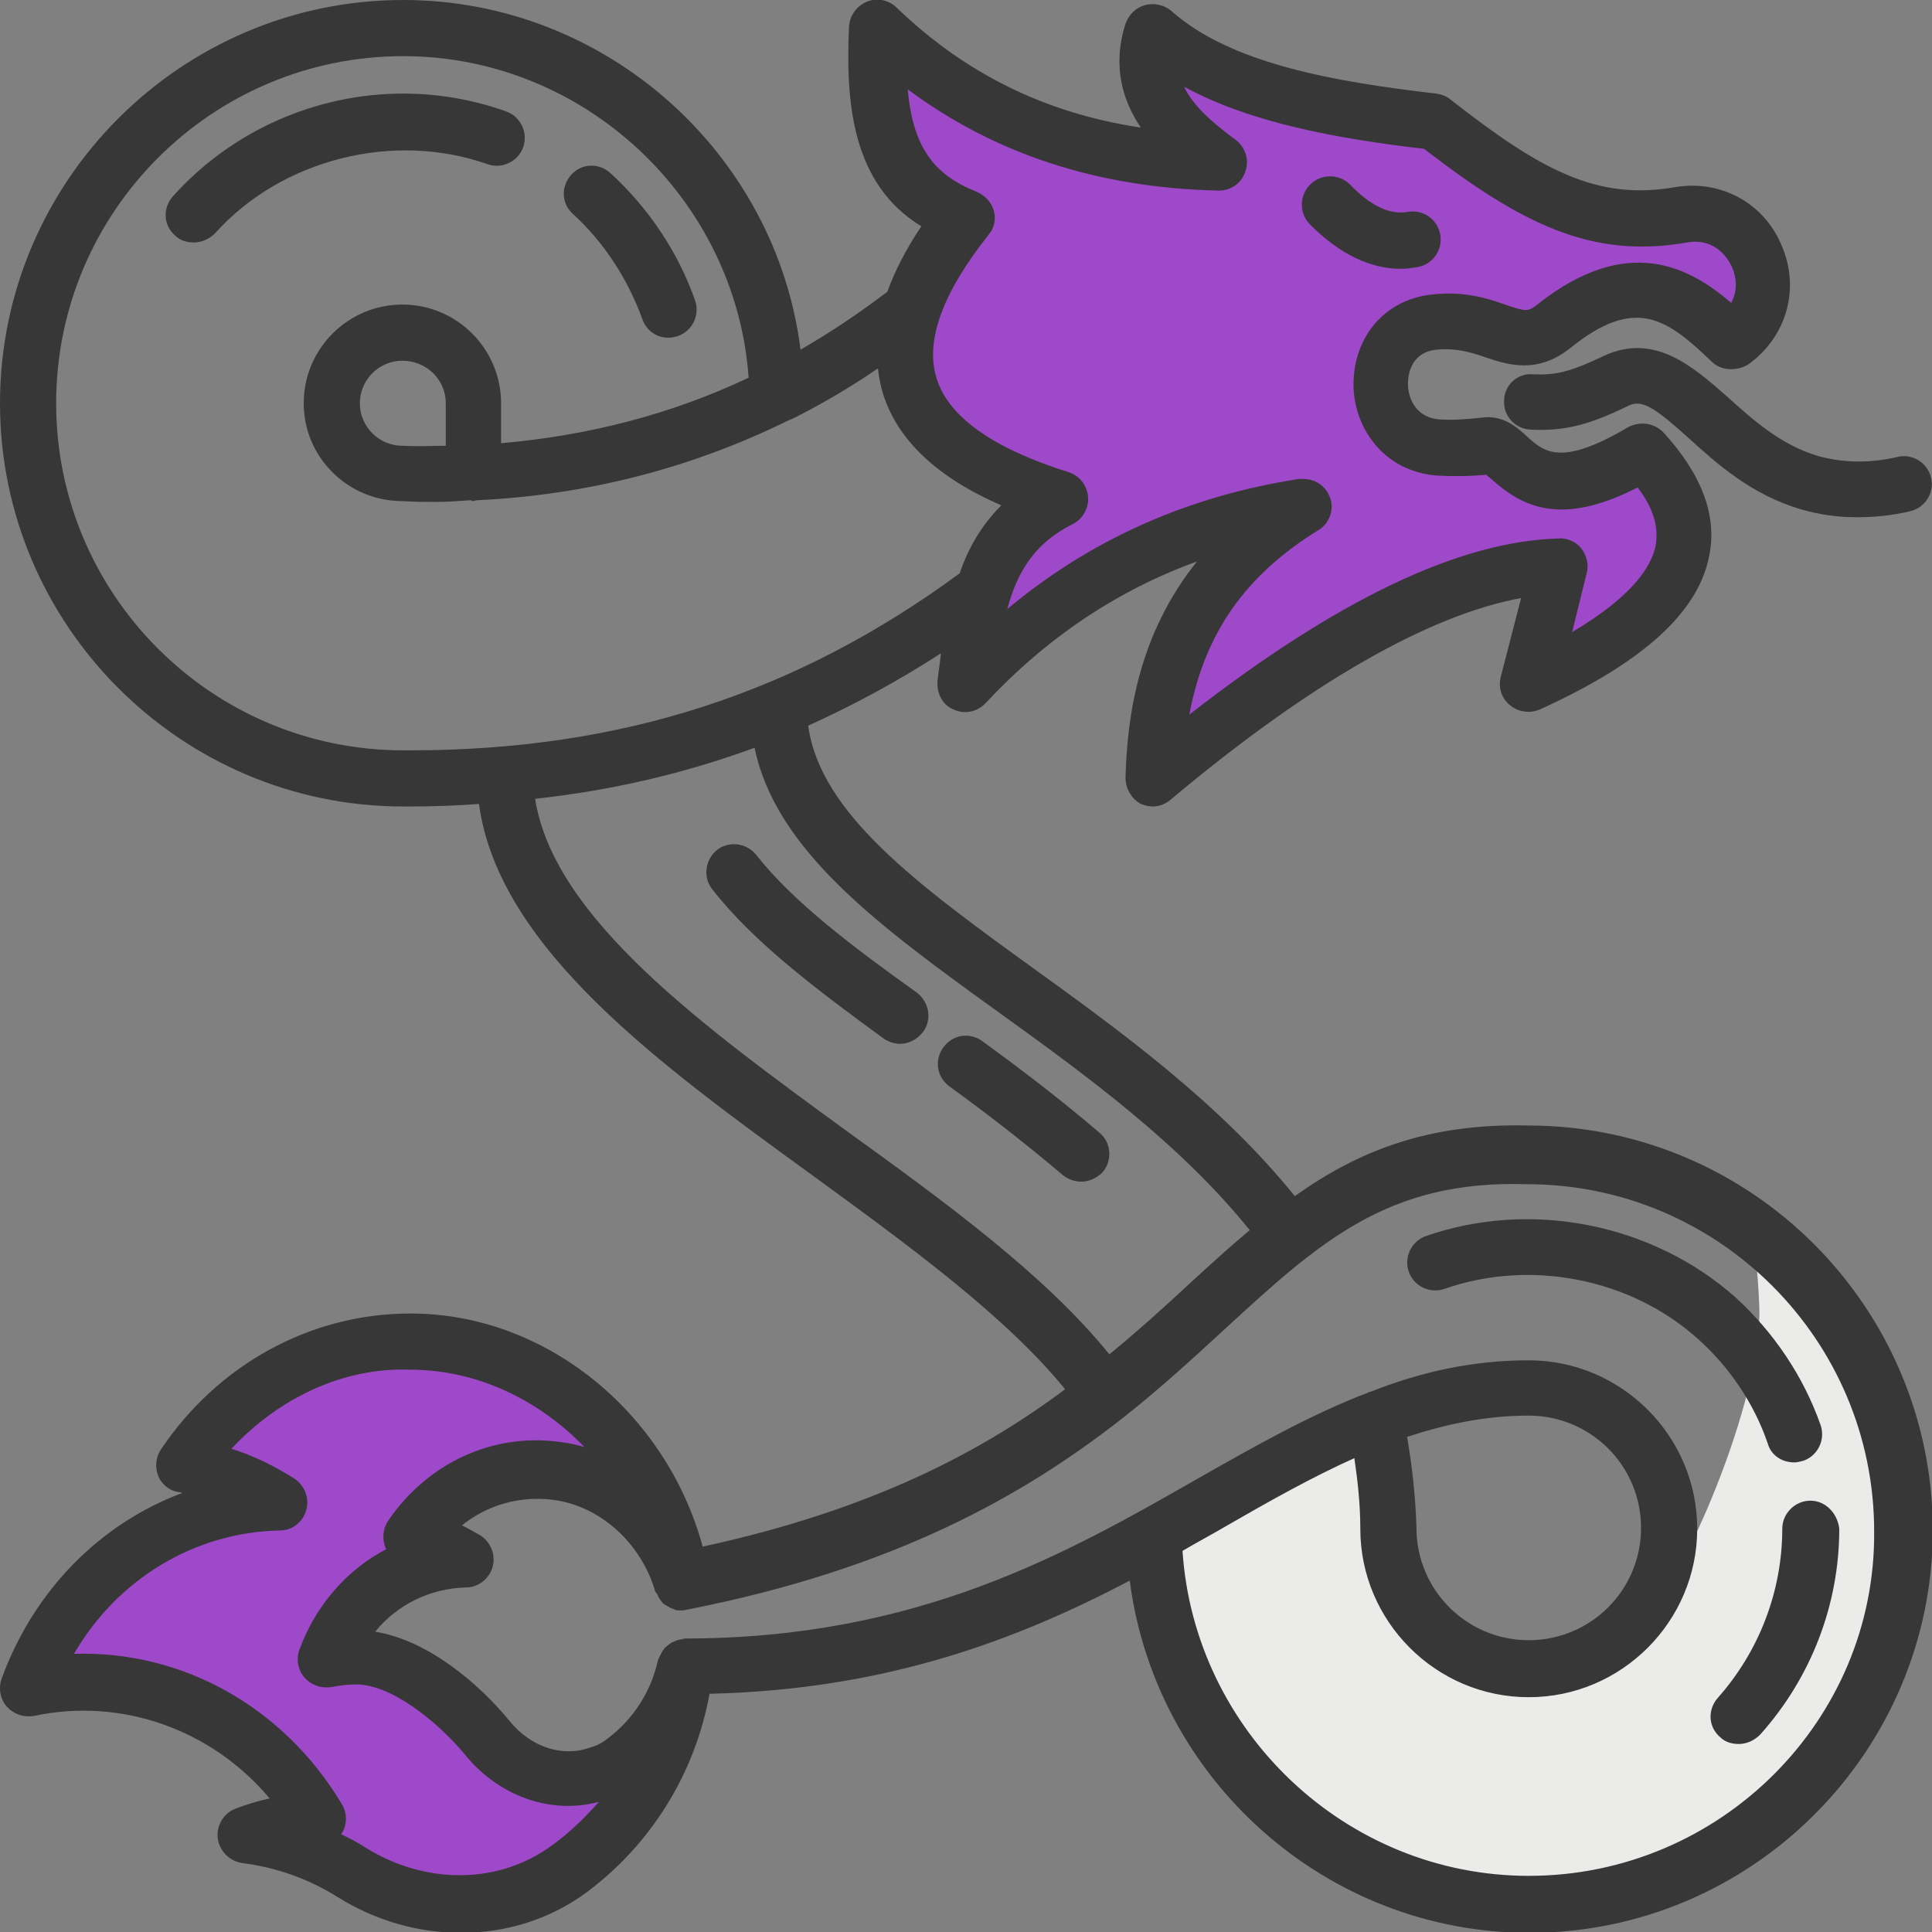
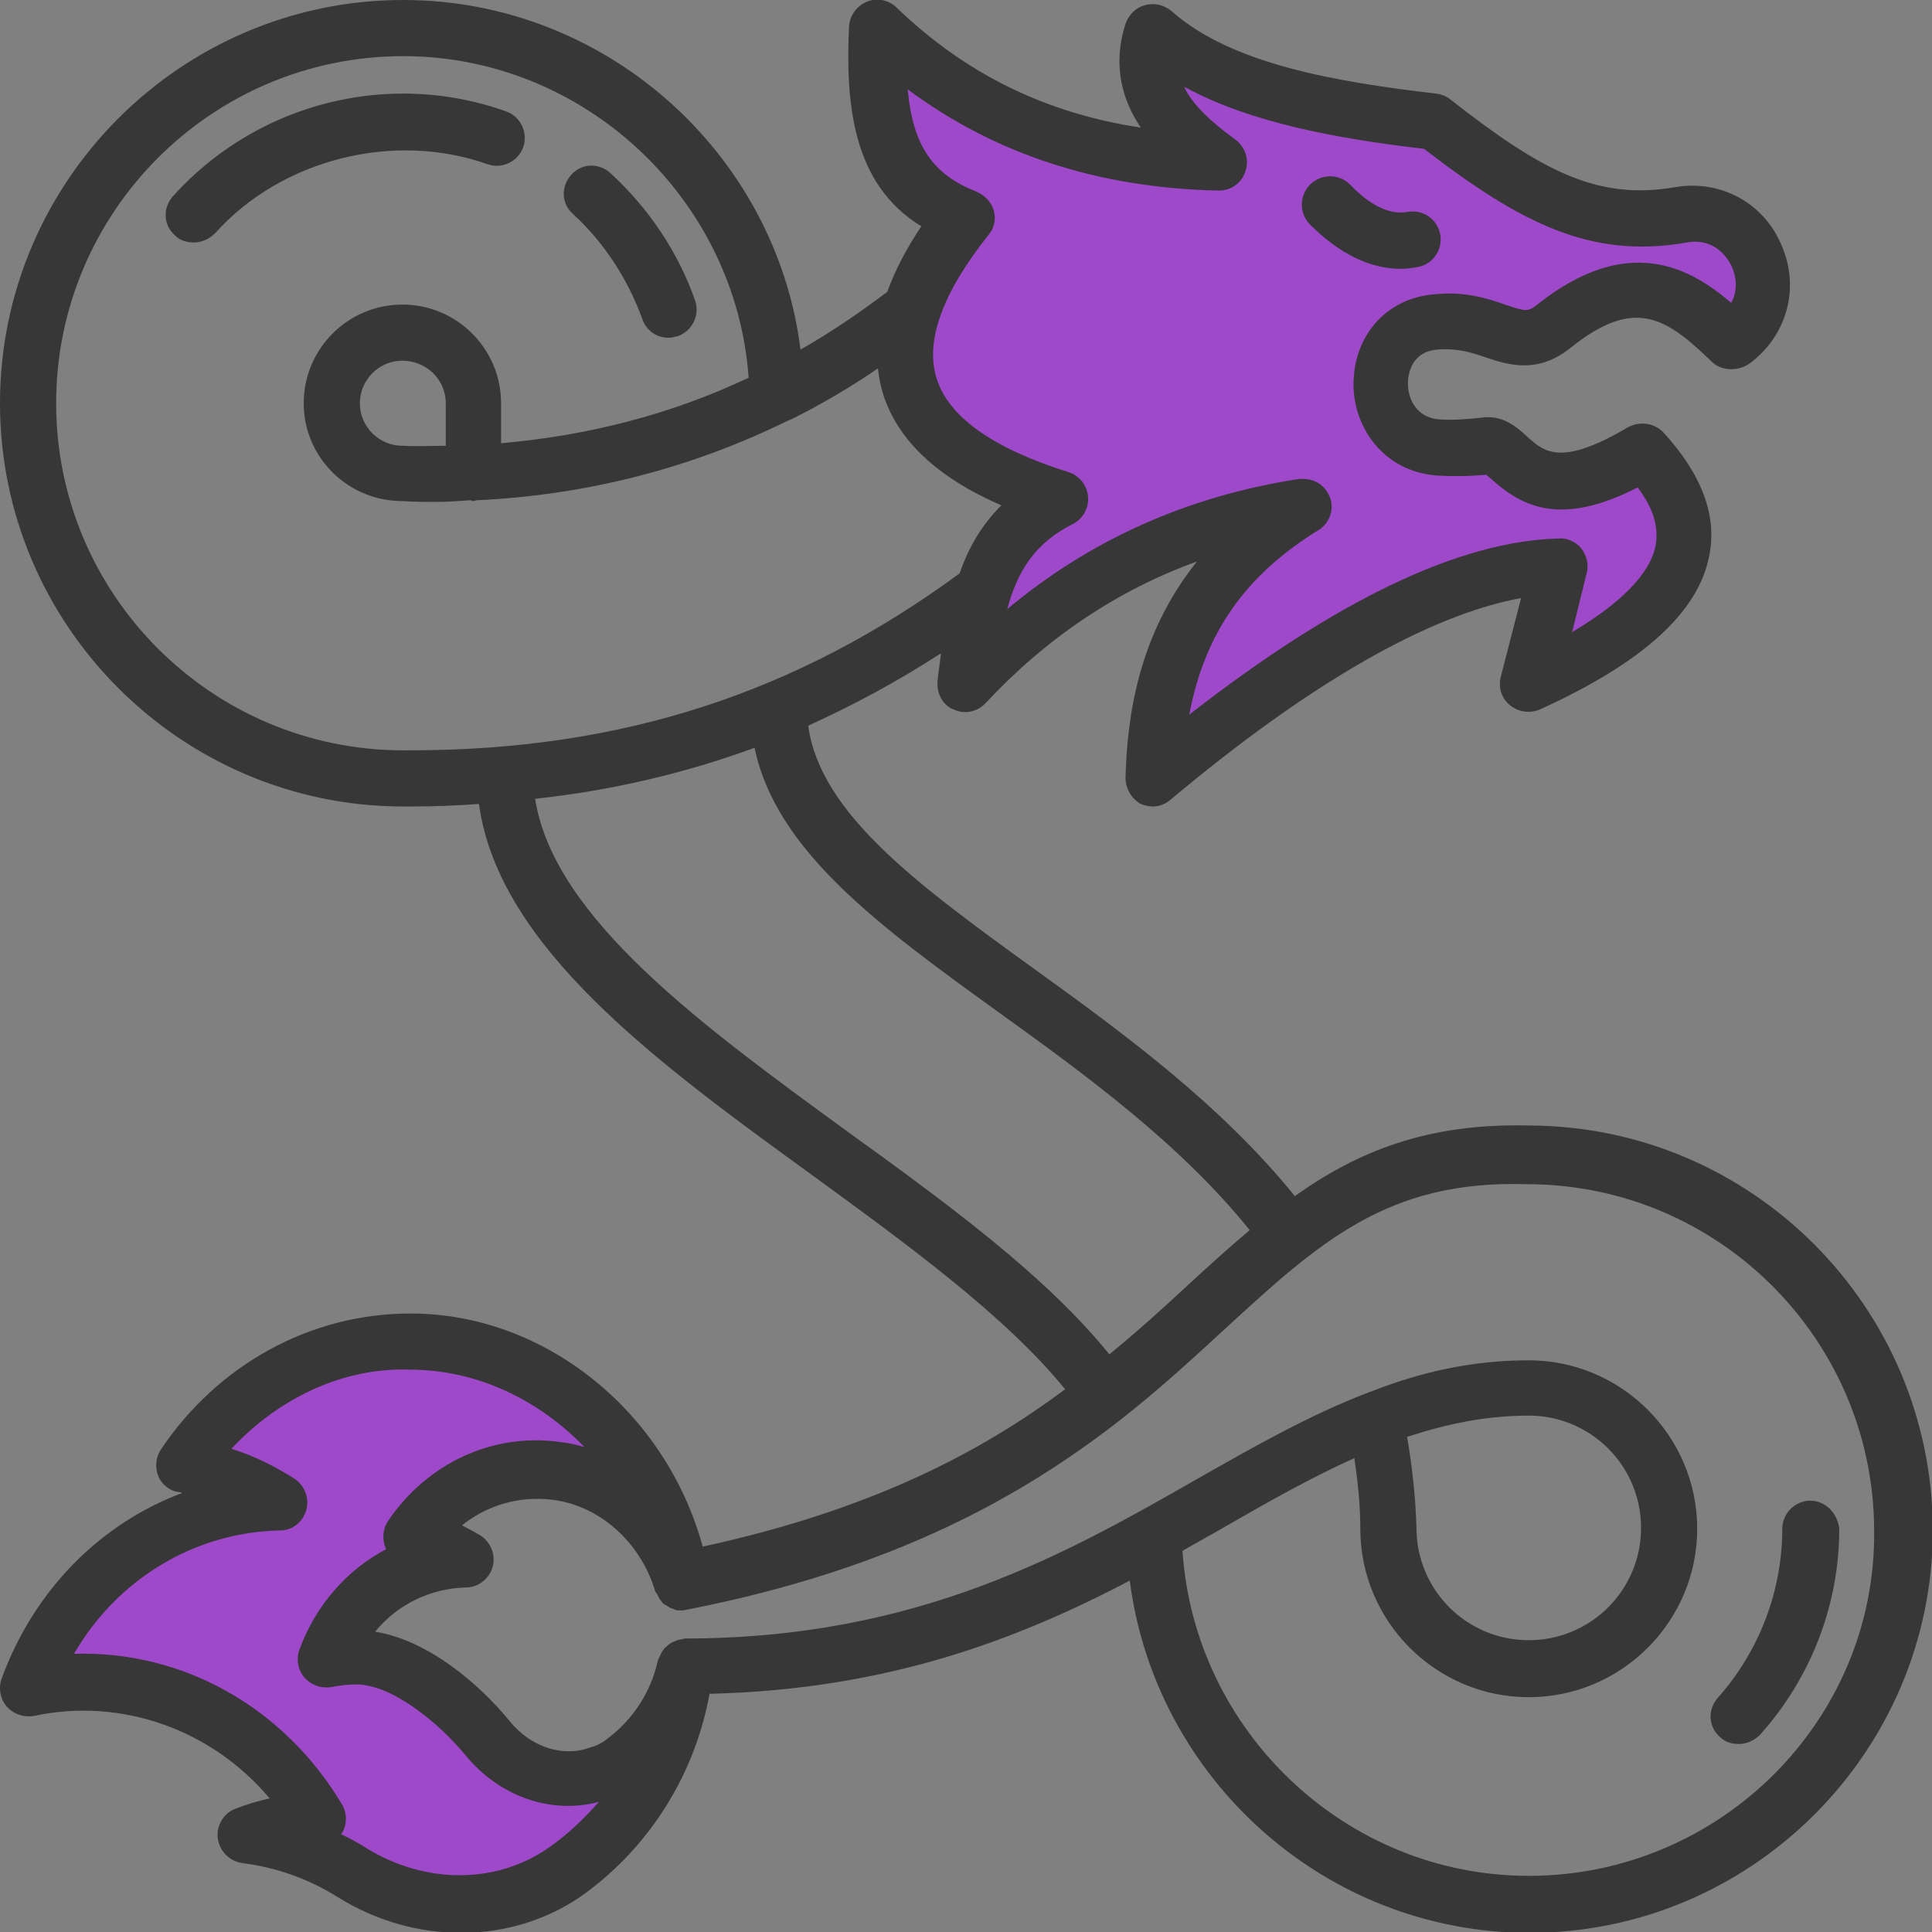
<svg xmlns="http://www.w3.org/2000/svg" version="1.1" id="_5" x="0px" y="0px" viewBox="0 0 227.1 227.1" style="enable-background:new 0 0 227.1 227.1;" xml:space="preserve">
  <rect x="0" y="0" width="227.1" height="227.1" fill="#808080" stroke="none" />
  <style type="text/css">
	.st0{fill:#EBEBE9;}
	.st1{fill:#9D49C9;}
	.st2{fill:#383737;}
</style>
  <g>
-     <path class="st0" d="M135.4,181.5l28.2-15.7c0,0-2.5,15.7,0.4,19.3c2.9,3.6,6.4,13.9,13.6,12.1c7.1-1.8,14.3-5.7,17.8-10   c3.6-4.3,11.8-23.6,11.4-33.6c-0.4-10-1.8-11.1-1.8-11.1s13.9,13.9,16.1,20c2.1,6.1,3.9,21.4,1.1,28.2c-2.9,6.8-5.4,18.9-18.6,25.3   c-13.2,6.4-29.6,11.8-39.6,5.7c-10-6.1-23.6-18.2-25.3-27.8S135.4,181.5,135.4,181.5z" />
    <path class="st1" d="M4.1,197.2c0,0,13.9-1.1,20,3.6s11.8,12.5,11.8,12.5l-5,2.9c0,0,17.8,9.3,21.8,8.6s14.6-2.9,18.9-8.9   c4.3-6.1,3.2-10,3.2-10s-6.4,5.7-10.7,3.2s-12.1-12.1-14.6-12.1s-11.1-2.5-11.1-2.5s2.9-8.6,7.1-8.6s8.6-2.5,8.6-2.5l-5.4-4.3   c0,0,8.6-8.2,14.3-7.1c5.7,1.1,12.5,2.5,12.5,2.5s-8.6-11.4-13.9-13.9S45.8,155.8,38,159s-15,12.5-15,12.5l9.6,4.6   c0,0-10,0.4-17.1,6.8S4.1,197.2,4.1,197.2z" />
    <path class="st1" d="M115.4,76.9c0,0,16.4-11.1,23.6-13.9c7.1-2.9,8.6-2.5,8.6-2.5s-8.6,13.2-10,18.6s-2.1,12.1-2.1,12.1   s21.1-16.4,28.2-19.3c7.1-2.9,19.6-5.7,19.6-5.7l-2.9,13.2c0,0,13.9-6.1,15.7-10c1.8-3.9,1.4-11.8,0.4-12.5   c-1.1-0.7-3.9-3.2-3.9-3.2s-6.4,4.3-10.4,2.5s-7.1-4.3-7.1-4.3s-10.7,3.2-11.8-1.1c-1.1-4.3-3.6-13.6,5.4-13.6s6.8,4.3,11.8,1.8   s9.3-7.5,15-4.6s9.3,4.3,9.3,4.3s2.9-6.1,1.8-8.6c-1.1-2.5-2.9-5-8.9-5c-6.1,0-16.8-2.9-23.9-7.1c-7.1-4.3-20.7-4.6-23.2-6.4   s-14.3-5.4-14.3-5.4s-1.1,8.2,1.8,9.6c2.9,1.4,3.2,4.3,3.2,4.3s-9.3-1.4-17.1-4.3S103.3,5.5,103.3,5.5s-1.1,11.8,1.8,13.6   c2.9,1.8,6.8,9.3,6.8,9.3s-6.4,4.6-5,12.1c1.4,7.5,5,13.2,10.7,13.9c5.7,0.7,6.1,4.6,6.1,4.6S113.6,69.4,115.4,76.9z" />
    <g>
-       <path class="st2" d="M115.5,122.4c-1.5-1.1-3.5-0.8-4.6,0.7c-1.1,1.5-0.8,3.5,0.7,4.6c4,2.9,8.7,6.5,13.3,10.4    c0.6,0.5,1.4,0.8,2.2,0.8c0.9,0,1.8-0.4,2.5-1.1c1.2-1.4,1-3.5-0.3-4.6C124.4,129,119.6,125.4,115.5,122.4z" />
-       <path class="st2" d="M88.9,100.5c-1.1-1.4-3.2-1.7-4.6-0.6c-1.4,1.1-1.7,3.2-0.6,4.6c4.9,6.3,12.4,11.9,20.2,17.6    c0.6,0.4,1.3,0.6,1.9,0.6c1,0,2-0.5,2.7-1.4c1.1-1.5,0.7-3.5-0.7-4.6C100.4,111.4,93.3,106.1,88.9,100.5z" />
      <path class="st2" d="M179.8,132.3C179.8,132.3,179.8,132.3,179.8,132.3C179.8,132.3,179.7,132.3,179.8,132.3c-0.1,0-0.1,0-0.1,0    c0,0,0,0,0,0c-12-0.3-20.2,3.1-27.5,8.3c-8.8-10.9-20.5-19.4-30.9-26.9C107.9,104,96.4,95.6,95,85.3c5.3-2.4,10.5-5.2,15.6-8.5    c-0.1,1.1-0.3,2.2-0.4,3.3c-0.1,1.4,0.6,2.8,1.9,3.3c1.3,0.6,2.8,0.3,3.8-0.8C123,75,131.3,69.4,140.7,66    c-6.9,8.6-8.2,18.2-8.4,25.4c0,1.3,0.7,2.5,1.8,3.1c0.5,0.2,1,0.3,1.4,0.3c0.8,0,1.5-0.3,2.1-0.8c16.2-13.6,30.3-21.7,41.2-23.7    l-2.4,9.3c-0.3,1.2,0.1,2.5,1.1,3.3c1,0.8,2.3,1,3.5,0.5c12.1-5.5,18.6-11.4,19.9-18c1-4.8-0.9-9.7-5.4-14.6    c-1.1-1.1-2.7-1.3-4.1-0.6c-7.9,4.7-9.9,2.9-11.8,1.2c-1.2-1.1-2.9-2.7-5.5-2.3c-1.8,0.2-3.4,0.3-4.9,0.2    c-2.7-0.2-3.7-2.4-3.7-4.2c0-0.6,0.1-3.7,3.4-4c2.3-0.2,4,0.3,5.7,0.9c2.7,0.9,6.1,2,10-1.1c7.7-6.2,11.4-3.4,16.7,1.7    c1.2,1.1,3.2,1,4.4,0.1c4.4-3.3,5.9-8.9,3.7-13.9c-2.1-5-7.2-7.7-12.5-6.8c-9.2,1.6-15.8-2-26.4-10.3c-0.5-0.4-1-0.6-1.7-0.7    c-12-1.4-24.1-3.5-31.1-9.7c-0.8-0.7-2-1-3.1-0.7c-1.1,0.3-1.9,1.1-2.3,2.2c-1.6,5-0.3,9.1,1.8,12.2c-11.3-1.7-20.7-6.4-28.7-14.1    c-0.9-0.9-2.3-1.2-3.5-0.7c-1.2,0.5-2,1.6-2.1,2.9c-0.4,8.9,0.3,18.5,8.5,23.5c-1.8,2.7-3.1,5.2-4,7.7c-3.3,2.5-6.7,4.8-10.2,6.8    C91.2,18,71.2,0,47.4,0C21.3,0,0,21.3,0,47.4c0,26.1,21.3,47.4,47.4,47.4c0.3,0,0.6,0,0.8,0c2.8,0,5.5-0.1,8.1-0.3    c2.3,16.9,21.2,30.6,39.4,43.8c11.1,8.1,22.5,16.4,29.5,25c-9.9,7.4-22.8,14.2-42.6,18.5c-4.3-15.8-18.5-27.4-34.3-27.4    c0,0-0.1,0-0.1,0c-11.7,0-22.6,6-29.3,16c-0.6,0.9-0.7,2.1-0.3,3.1c0.4,1,1.4,1.8,2.5,1.9c0.1,0,0.2,0,0.3,0.1    c-9.6,3.6-17.4,11.4-21.2,21.8c-0.4,1.1-0.2,2.4,0.6,3.3c0.8,0.9,2,1.3,3.2,1.1c10.3-2.2,20.9,1.6,27.7,9.7    c-1.4,0.3-2.7,0.7-4,1.2c-1.4,0.5-2.3,2-2.1,3.5c0.2,1.5,1.4,2.7,2.9,2.9c3.9,0.5,7.7,1.8,11.2,4c4.5,2.8,9.5,4.2,14.5,4.2    c5.3,0,10.5-1.6,14.8-4.8c7.5-5.6,12.7-13.9,14.4-23.3c21.1-0.5,36.4-6.5,49.4-13.3c3,23.3,23,41.4,47,41.4    c26.1,0,47.4-21.3,47.4-47.4C227.1,153.6,205.9,132.4,179.8,132.3z M106.7,10.5c10.2,7.6,22.4,11.6,36.5,11.9c0,0,0,0,0.1,0    c1.4,0,2.7-0.9,3.1-2.3c0.5-1.4-0.1-2.9-1.2-3.7c-3.3-2.4-5.2-4.4-6-6.2c7.9,4.3,18.1,6.1,28.2,7.3c11.3,8.7,19.6,13,30.9,11    c2.8-0.5,4.5,1.2,5.3,2.9c0.5,1.2,0.7,2.7-0.1,4.2c-4.9-4.2-12.2-8.2-22.8,0.2c-1.1,0.9-1.4,0.8-3.8,0c-2-0.7-4.7-1.6-8.4-1.2    c-5.6,0.5-9.4,4.9-9.4,10.6c0,4.9,3.4,10.2,9.8,10.7c1.8,0.1,3.7,0.1,5.8-0.1c0.2,0.2,0.5,0.4,0.7,0.6c3.6,3.2,8.1,5.5,17.1,0.9    c1.9,2.5,2.5,4.7,2.1,6.9c-0.5,2.4-2.7,5.9-9.8,10.1l1.7-6.9c0.3-1,0-2.1-0.6-2.9c-0.6-0.8-1.7-1.3-2.7-1.2    c-11.7,0.3-26.2,7.3-43.4,20.7c1.8-9.6,6.6-16.4,15.2-21.7c1.3-0.8,1.9-2.5,1.3-3.9c-0.5-1.3-1.7-2.1-3.1-2.1c-0.2,0-0.3,0-0.5,0    c-13,2-24.5,7.1-34.3,15.3c1.2-4.5,3.3-7.8,7.7-10c1.2-0.6,1.9-1.9,1.8-3.2c-0.1-1.3-1-2.5-2.3-2.9c-8.9-2.8-14.1-6.5-15.5-11    c-1.4-4.4,0.7-10.1,6.1-16.9c0.7-0.8,0.9-1.9,0.6-2.9c-0.3-1-1.1-1.8-2.1-2.2C109.7,20.5,107.3,17.2,106.7,10.5z M48.2,88.2    c-0.3,0-0.5,0-0.8,0c-22.5,0-40.8-18.3-40.8-40.8c0-22.5,18.3-40.8,40.8-40.8c21.3,0,39.1,16.8,40.6,37.8    c-9.1,4.3-18.8,6.8-29.1,7.7v-4.7c0-6.4-5.2-11.6-11.6-11.6c-6.4,0-11.6,5.2-11.6,11.6c0,6.3,5.1,11.4,11.4,11.5c0,0,0,0,0.1,0    c0,0,0.1,0,0.1,0c0,0,0,0,0,0c0,0,0,0,0,0C48.7,59,50,59,51.2,59c1.4,0,2.7-0.1,4.1-0.2c0.1,0,0.2,0.1,0.3,0.1    c0.2,0,0.3-0.1,0.5-0.1C69,58.2,81.3,55,92.5,49.5c0.2-0.1,0.5-0.2,0.7-0.3c3.4-1.7,6.8-3.7,10-5.9c0.1,1,0.3,2,0.6,3    c1.7,5.4,6.3,9.8,13.9,13.1c-2.4,2.4-3.9,5.1-4.9,8C93.6,81.5,73,88.2,48.2,88.2z M52.4,47.4v5c-1.6,0-3.2,0.1-4.9,0    c0,0,0,0-0.1,0c0,0,0,0-0.1,0c-2.7,0-5-2.2-5-5c0-2.7,2.2-5,5-5C50.1,42.4,52.4,44.6,52.4,47.4z M99.6,133    c-17-12.4-34.5-25.1-36.7-39.1c9.1-1,17.6-3,25.8-6c2.5,12.1,14.7,21,28.7,31.1c10,7.2,21.3,15.4,29.5,25.6    c-2.4,2-4.8,4.2-7.2,6.4c-2.9,2.7-6,5.5-9.3,8.2C122.9,149.9,111.1,141.3,99.6,133z M64.9,216.9c-6.2,4.6-14.8,4.7-21.9,0.3    c-0.9-0.6-1.9-1.1-2.9-1.6c0.1-0.1,0.1-0.2,0.2-0.3c0.5-1,0.5-2.2-0.1-3.2c-6.8-11.4-18.7-18.1-31.5-17.7    c5.1-8.8,14.2-14.3,24.2-14.5c1.5,0,2.7-1,3.1-2.4c0.4-1.4-0.2-2.9-1.4-3.7c-2.4-1.5-4.8-2.7-7.4-3.5c5.5-5.9,13.1-9.6,21-9.3    c7.8,0,15.1,3.5,20.5,9.1c-1-0.3-1.9-0.5-2.9-0.6c-7.9-1.1-15.6,2.5-20.2,9.3c-0.6,0.9-0.7,2.1-0.3,3.1c0,0.1,0.1,0.1,0.1,0.2    c-4.6,2.4-8.3,6.6-10.2,11.8c-0.4,1.1-0.2,2.4,0.6,3.3c0.8,0.9,2,1.3,3.2,1.1c1-0.2,2-0.3,2.9-0.3c4,0,9.4,4.2,12.8,8.3    c4,4.9,10.1,7,15.7,5.5C68.8,213.6,67,215.4,64.9,216.9z M179.7,220.5c-21.5,0-39.3-17-40.7-38.2c1.7-1,3.4-1.9,5.1-2.9    c5.2-3,10.2-5.8,15.1-8c0.4,2.7,0.7,5.5,0.7,8.3c0,10.9,8.9,19.8,19.8,19.8c10.9,0,19.8-8.9,19.8-19.8c0-10.9-8.9-19.8-19.8-19.8    c-6.7,0-12.8,1.4-18.6,3.7c0,0,0,0-0.1,0c-0.1,0-0.1,0.1-0.2,0.1c-6.8,2.6-13.3,6.3-20,10.1c-15.4,8.8-32.9,18.8-60.3,18.8    c-0.1,0-0.3,0.1-0.4,0.1c-0.2,0-0.4,0.1-0.5,0.1c-0.2,0.1-0.5,0.2-0.7,0.3c-0.1,0.1-0.3,0.2-0.4,0.3c-0.2,0.2-0.4,0.3-0.5,0.5    c-0.1,0.1-0.2,0.3-0.3,0.5c-0.1,0.2-0.2,0.4-0.3,0.6c0,0.1-0.1,0.2-0.1,0.3c-0.8,3.6-2.9,6.8-5.8,9c-0.6,0.5-1.3,0.9-2.1,1.1    c-3.2,1.2-7,0-9.5-3.1c-3.6-4.4-9.6-9.5-15.8-10.5c2.6-3.2,6.5-5.1,10.7-5.2c1.4,0,2.7-1,3.1-2.4c0.4-1.4-0.2-2.9-1.4-3.7    c-0.7-0.4-1.4-0.8-2.2-1.2c3-2.4,6.8-3.5,10.7-3c5.5,0.7,10.3,5,12,10.7c0,0.1,0.1,0.2,0.2,0.3c0.1,0.2,0.2,0.4,0.3,0.6    c0.1,0.1,0.2,0.3,0.3,0.4c0.1,0.2,0.3,0.3,0.5,0.4c0.2,0.1,0.3,0.2,0.5,0.3c0.2,0.1,0.4,0.1,0.5,0.2c0.2,0.1,0.4,0.1,0.6,0.1    c0.1,0,0.2,0,0.2,0c0.2,0,0.4,0,0.6-0.1c0,0,0.1,0,0.1,0c0,0,0,0,0,0c0,0,0,0,0,0c24.5-4.8,39.6-13.5,50.9-22.3c0,0,0,0,0,0    c0,0,0,0,0,0c4.6-3.6,8.6-7.3,12.3-10.7c11.1-10.2,19.1-17.5,35.4-17c0,0,0,0,0.1,0c0,0,0,0,0,0c22.5,0,40.8,18.3,40.8,40.8    C220.5,202.2,202.2,220.5,179.7,220.5z M165.4,168.9c4.6-1.5,9.2-2.5,14.3-2.5c7.3,0,13.2,5.9,13.2,13.2c0,7.3-5.9,13.2-13.2,13.2    c-7.3,0-13.2-5.9-13.2-13.2C166.4,176,166,172.4,165.4,168.9z" />
      <path class="st2" d="M57.3,19.3c1.7,0.6,3.6-0.3,4.2-2c0.6-1.7-0.3-3.6-2-4.2c-3.9-1.4-8-2.1-12.1-2.1c-10.3,0-20.2,4.4-27.1,12.1    c-1.2,1.4-1.1,3.4,0.3,4.6c0.6,0.6,1.4,0.8,2.2,0.8c0.9,0,1.8-0.4,2.5-1.1C33.1,18.7,46.3,15.4,57.3,19.3z" />
      <path class="st2" d="M75.5,37.5c0.5,1.4,1.7,2.2,3.1,2.2c0.4,0,0.7-0.1,1.1-0.2c1.7-0.6,2.6-2.5,2-4.2c-2-5.7-5.5-10.9-10-15    c-1.4-1.2-3.4-1.1-4.6,0.3c-1.2,1.4-1.1,3.4,0.3,4.6C71,28.5,73.8,32.8,75.5,37.5z" />
-       <path class="st2" d="M210.9,171.9c0.4,0,0.7-0.1,1.1-0.2c1.7-0.6,2.6-2.5,2-4.2c-2-5.7-5.5-10.9-10-15    c-9.8-8.7-24.1-11.5-36.4-7.2c-1.7,0.6-2.6,2.5-2,4.2c0.6,1.7,2.5,2.6,4.2,2c10-3.5,21.8-1.3,29.8,5.9c3.7,3.3,6.6,7.6,8.2,12.3    C208.2,171.1,209.5,171.9,210.9,171.9z" />
      <path class="st2" d="M212.8,176.4c-1.8,0-3.3,1.5-3.3,3.3c0,7.3-2.7,14.4-7.6,19.9c-1.2,1.4-1.1,3.4,0.3,4.6    c0.6,0.6,1.4,0.8,2.2,0.8c0.9,0,1.8-0.4,2.5-1.1c6-6.7,9.3-15.3,9.3-24.2C216,177.9,214.6,176.4,212.8,176.4z" />
      <path class="st2" d="M164.7,31.6c0.6,0,1.3-0.1,1.9-0.2c1.8-0.3,3-2,2.7-3.8c-0.3-1.8-2-3-3.8-2.7c-2.1,0.4-4.4-0.7-6.8-3.2    c-1.3-1.3-3.4-1.3-4.7,0c-1.3,1.3-1.3,3.4,0,4.7C157.5,29.9,161.1,31.6,164.7,31.6z" />
-       <path class="st2" d="M188.6,41.8c-4.2,2-5.8,2.3-8.4,2.2c-1.8-0.2-3.4,1.3-3.4,3.1c-0.1,1.8,1.3,3.3,3.1,3.4    c3.9,0.2,6.8-0.5,11.5-2.8c1.6-0.8,3.1,0.2,7.1,3.8c3.3,3,7.4,6.7,13.3,8.4c2.1,0.6,4.2,0.9,6.5,0.9c2,0,4.1-0.2,6.2-0.7    c1.8-0.4,2.9-2.2,2.5-3.9c-0.4-1.8-2.2-2.9-3.9-2.5c-3.4,0.8-6.5,0.7-9.4-0.1c-4.4-1.3-7.7-4.3-10.7-7    C199,43.1,194.5,39.1,188.6,41.8z" />
    </g>
  </g>
</svg>